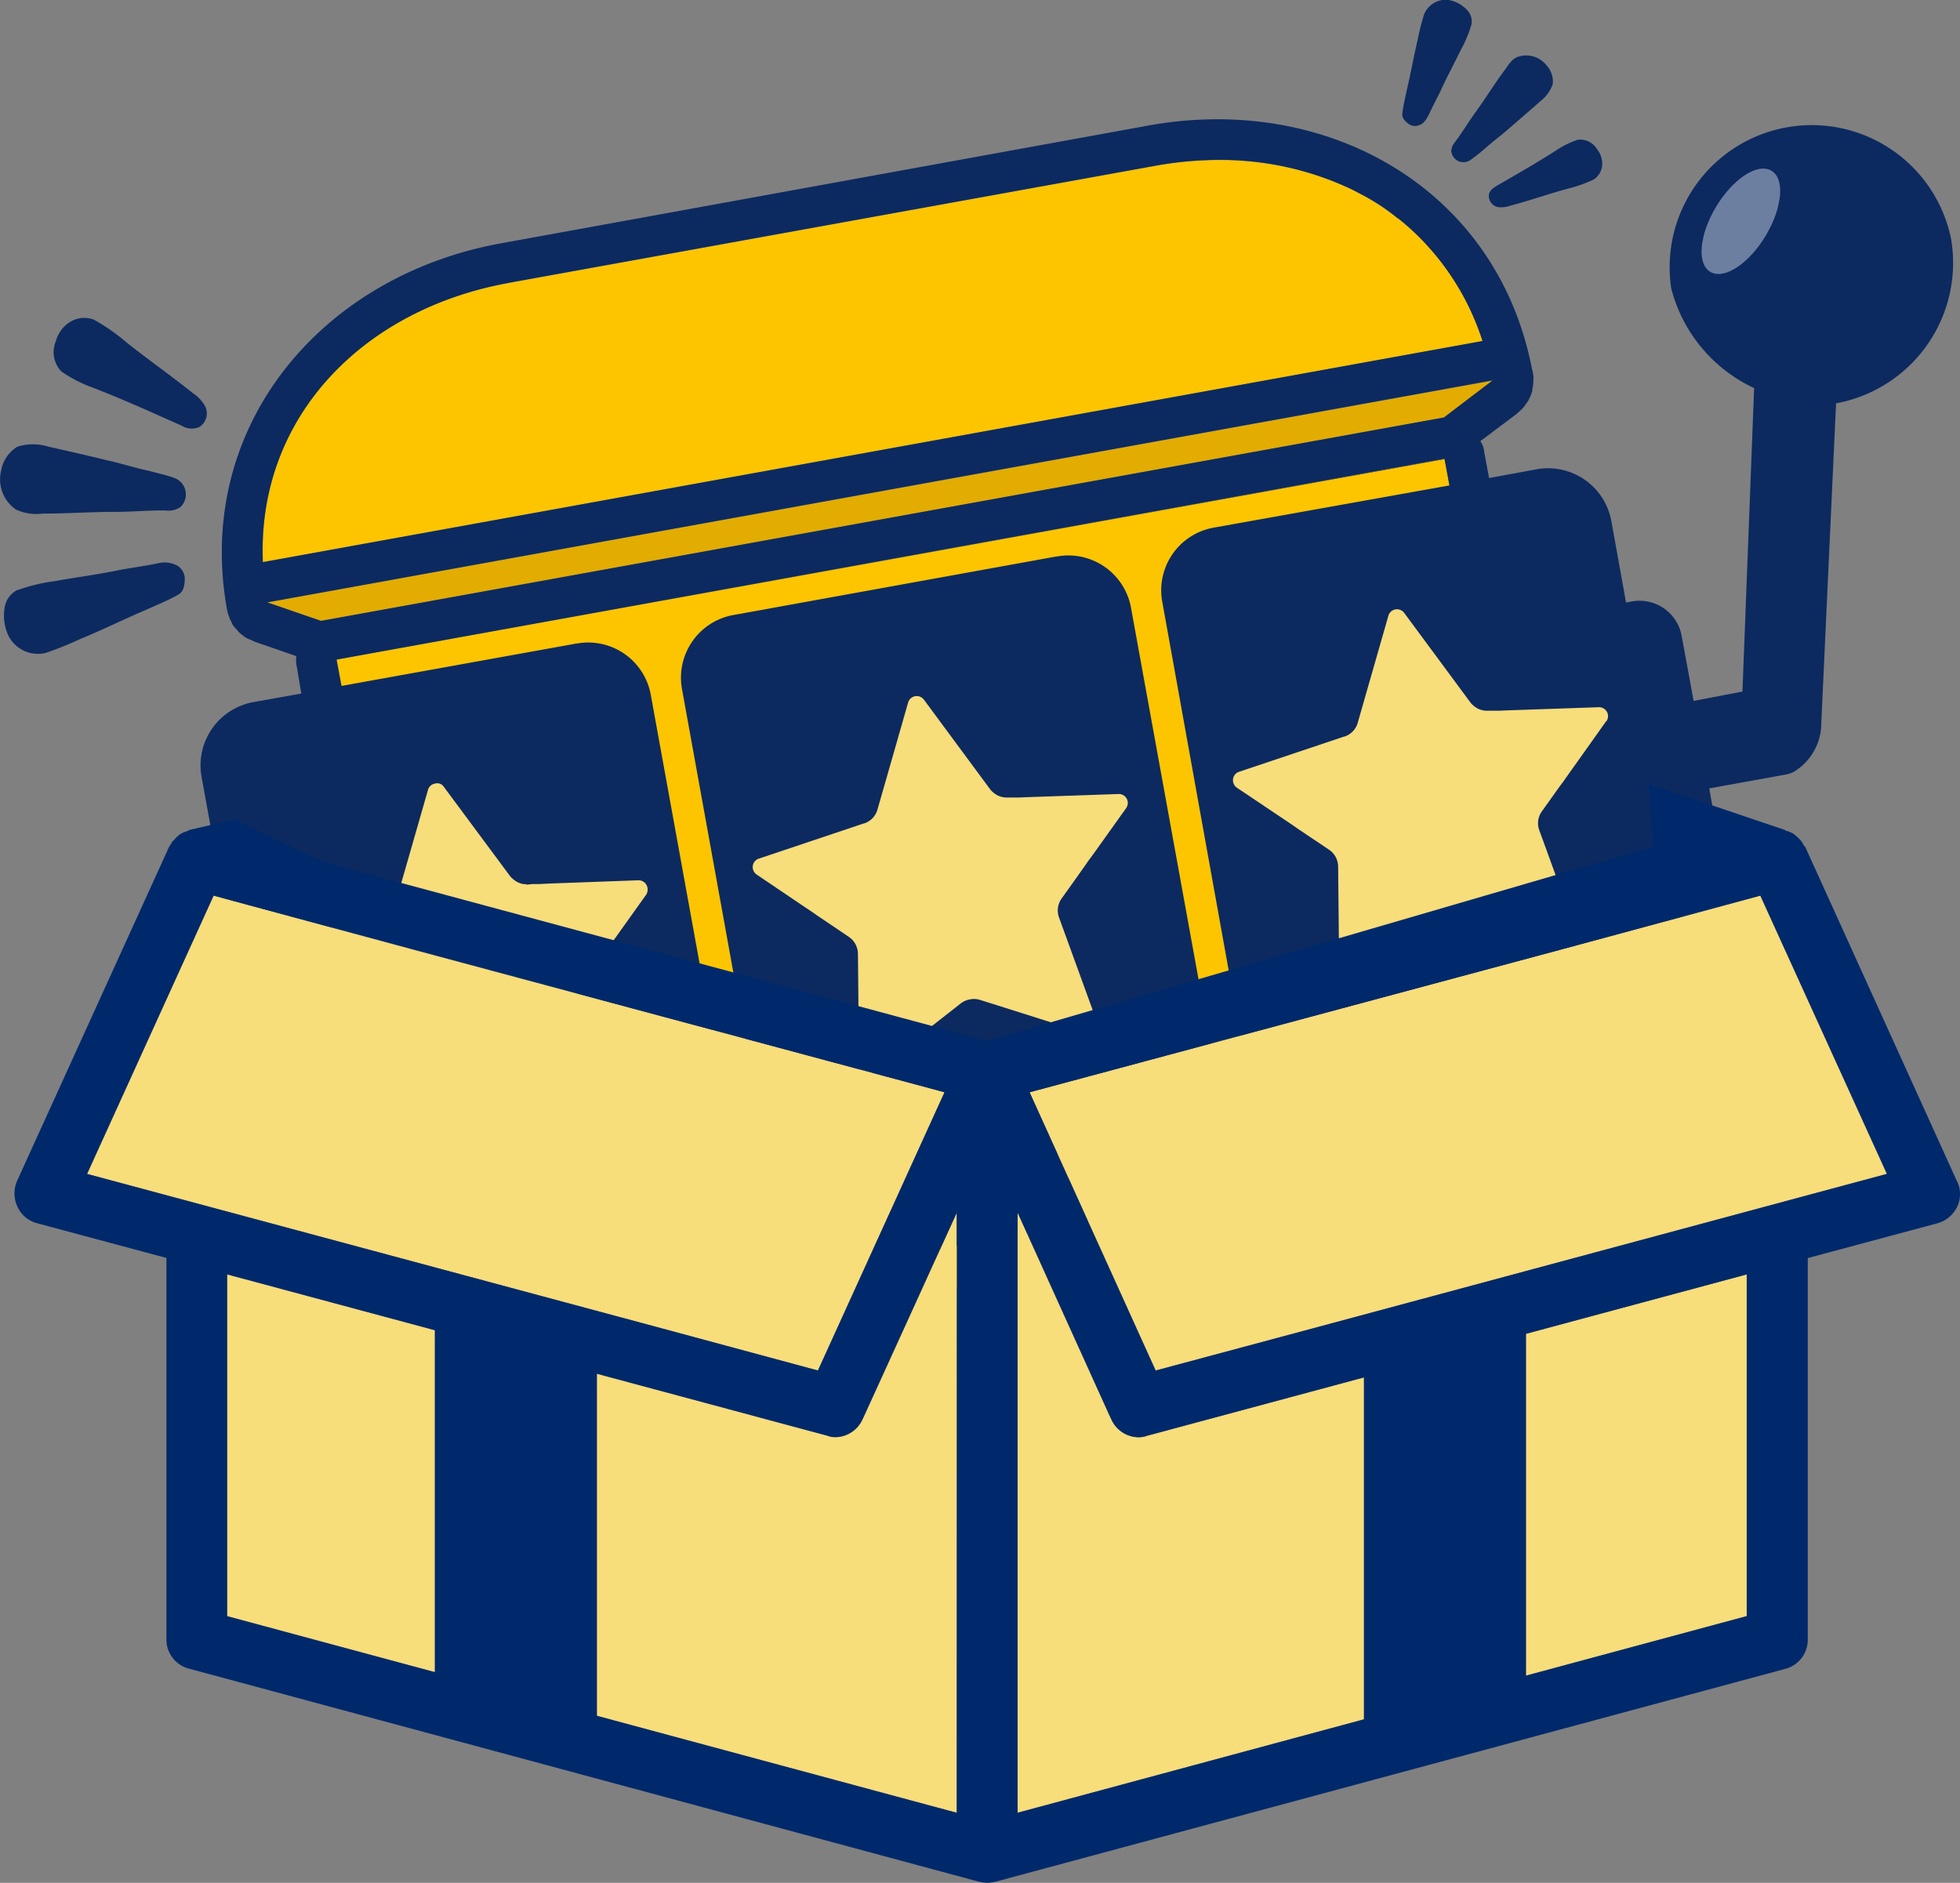
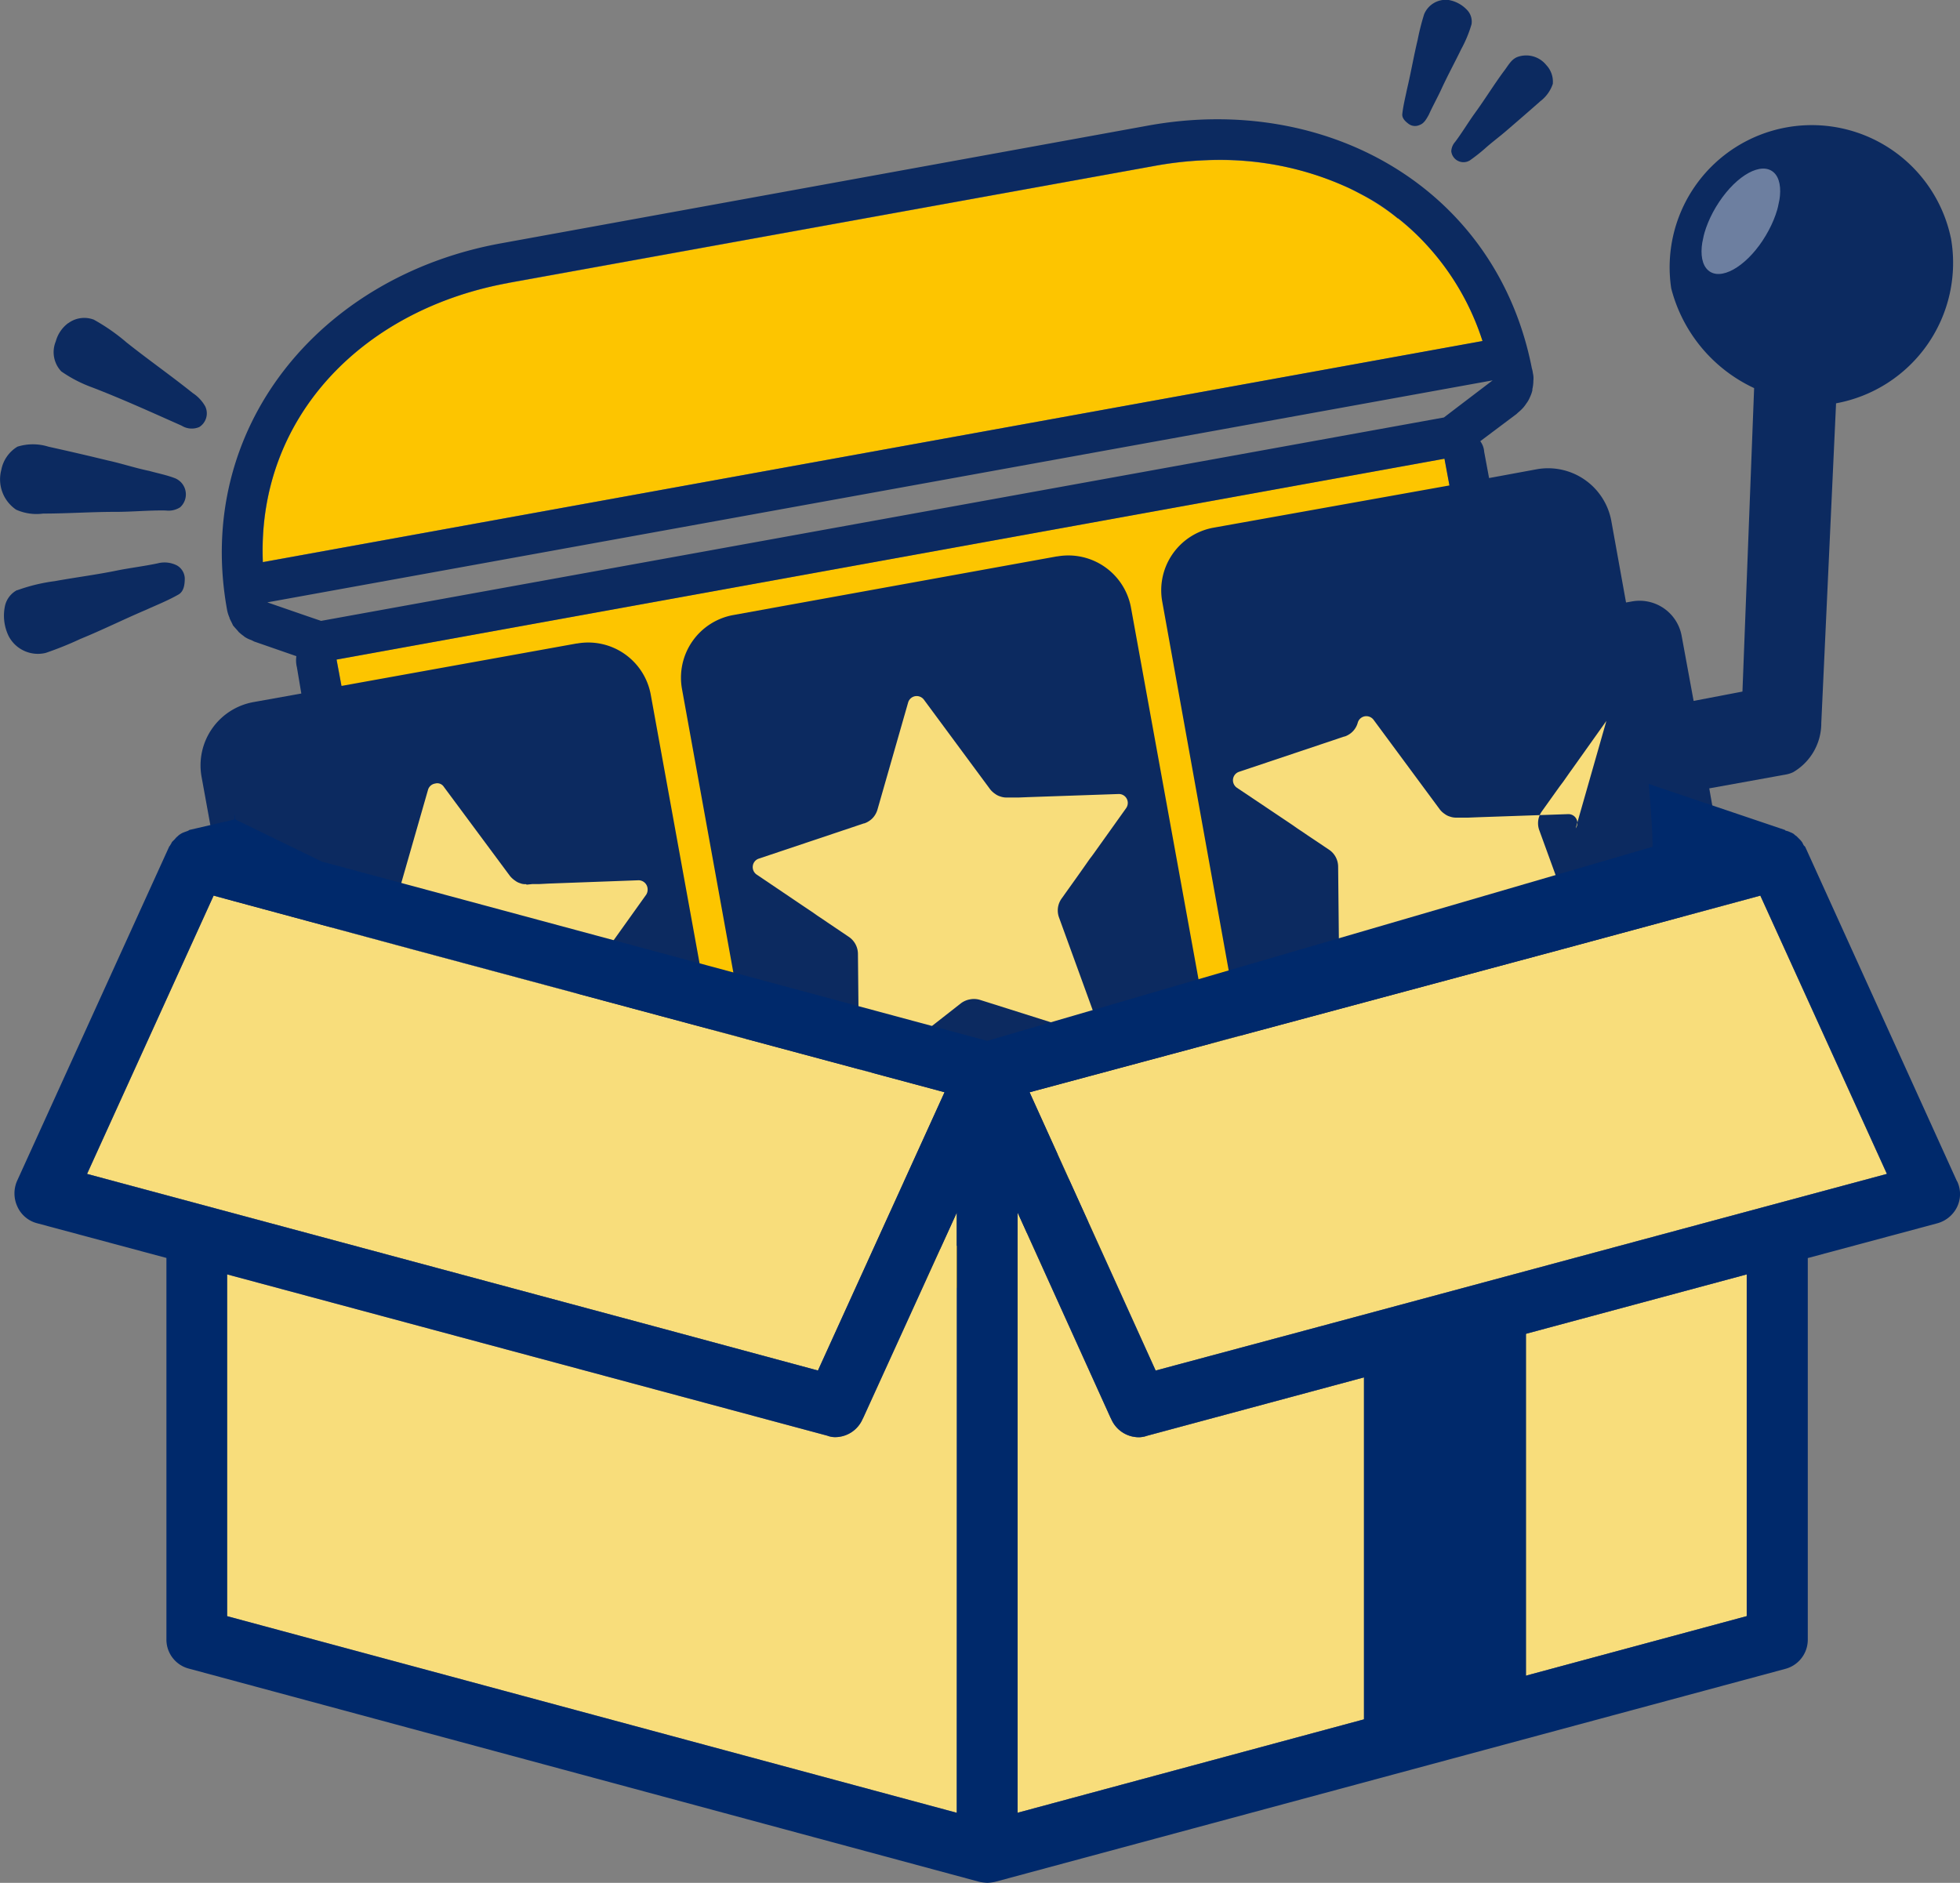
<svg xmlns="http://www.w3.org/2000/svg" id="Group_18968" data-name="Group 18968" width="50.372" height="48.393" viewBox="0 0 50.372 48.393">
  <rect x="0" y="0" width="50.372" height="48.393" fill="#808080" stroke="none" />
  <defs>
    <clipPath id="clip-path">
      <rect id="Rectangle_8464" data-name="Rectangle 8464" width="50.372" height="48.393" fill="none" />
    </clipPath>
    <clipPath id="clip-path-2">
      <rect id="Rectangle_8463" data-name="Rectangle 8463" width="50.372" height="48.393" transform="translate(0 0)" fill="none" />
    </clipPath>
    <clipPath id="clip-path-3">
      <rect id="Rectangle_8462" data-name="Rectangle 8462" width="2.272" height="3.195" transform="translate(43.604 4.09)" fill="none" />
    </clipPath>
    <clipPath id="clip-path-4">
      <rect id="Rectangle_8461" data-name="Rectangle 8461" width="2.906" height="1.717" transform="translate(43.603 6.935) rotate(-78.238)" fill="none" />
    </clipPath>
  </defs>
  <g id="Group_18975" data-name="Group 18975" clip-path="url(#clip-path)">
    <path id="Path_1795" data-name="Path 1795" d="M25.37,26.757,42.458,22.15,24.869,18.183,8.269,22.15Z" fill="#00296b" />
    <path id="Path_1796" data-name="Path 1796" d="M37.077,29.755,24.734,33.137l-2.578-.678Z" fill="#e2ac00" />
    <path id="Path_1797" data-name="Path 1797" d="M40.075,28.029,19.5,31.762l-1.665-.436v-.012L10.929,29.5l-.05-.308L9.828,23.416l-1.05-5.788-.126-.677,28.475-5.163V11.8l.126.678,1.05,5.786,1.051,5.785.6,3.3Z" fill="#fdc500" />
-     <path id="Path_1798" data-name="Path 1798" d="M6.871,15.483l1.025.352.357.121L37.11,10.731l.332-.248.92-.7Z" fill="#e2ac00" />
    <g id="Group_18974" data-name="Group 18974">
      <g id="Group_18973" data-name="Group 18973" clip-path="url(#clip-path-2)">
        <path id="Path_1799" data-name="Path 1799" d="M38.1,8.766,6.759,14.445c-.158-3.708,2.549-6.488,6.3-7.169L29.683,4.264c3.76-.681,7.265.975,8.421,4.5" fill="#fdc500" />
-         <path id="Path_1800" data-name="Path 1800" d="M8.651,16.953,37.126,11.8v-.009Z" fill="#0c2a60" />
        <path id="Path_1801" data-name="Path 1801" d="M50.136,6.11a3.653,3.653,0,0,0-7.186,1.3,3.9,3.9,0,0,0,2.131,2.565l-.3,7.8-1.255.24-.308-1.674a1.1,1.1,0,0,0-1.282-.882h0l-.147.026-.38-2.106A1.653,1.653,0,0,0,39.5,12.06l-1.231.227-.126-.677a.508.508,0,0,0-.1-.27l.933-.7c.036-.037.072-.062.11-.1a.83.83,0,0,0,.135-.161.731.731,0,0,0,.1-.174.867.867,0,0,0,.061-.173V10a.905.905,0,0,0,.025-.2V9.79a.56.56,0,0,0-.012-.2.641.641,0,0,0-.026-.123c-.9-4.6-5.234-7.085-9.875-6.237L12.876,6.254C8.21,7.1,4.988,11.01,5.836,15.676a.877.877,0,0,0,.063.2v.011c.025.062.063.123.087.184.049.062.1.111.149.173a1.307,1.307,0,0,0,.136.11l.012.012a.739.739,0,0,0,.174.085l.074.037,1.086.377a.73.73,0,0,0,.013.283l.114.677L6.5,18.048a1.653,1.653,0,0,0-1.322,1.906L6.71,28.373l2.849.762.173.048.851.218H10.6l.334.1,6.908,1.815a1.658,1.658,0,0,0,1-1.805L16.726,17.863a1.634,1.634,0,0,0-1.893-1.324l-.013,0L8.775,17.63l-.126-.677L37.124,11.79V11.8l.126.677-6.07,1.087a1.635,1.635,0,0,0-1.309,1.906l2.1,11.659a1.653,1.653,0,0,0,1.907,1.322l6.066-1.1.127.678L19.5,31.762l2.652.7,14.92-2.709.026-.012,2.768-.752,1.859-.514-.555-.207-.206-1.108,1.231-.215a1.642,1.642,0,0,0,1.322-1.906l-.38-2.1.15-.028a1.1,1.1,0,0,0,.882-1.281v0l-.241-1.367,1.958-.354a.733.733,0,0,0,.2-.063,1.458,1.458,0,0,0,.721-1.26l.381-8.245c-.008-.008-.074.037,0,.025a3.671,3.671,0,0,0,2.95-4.253M13.069,7.269,29.685,4.261a9.151,9.151,0,0,1,1.3-.144,7.913,7.913,0,0,1,3.562.662c.173.073.333.159.494.244a5.016,5.016,0,0,1,.878.587c.012.012.012,0,.012,0a6.223,6.223,0,0,1,.779.735A6.642,6.642,0,0,1,38.1,8.765L6.754,14.449C6.6,10.741,9.311,7.956,13.066,7.272M37.109,10.73,8.252,15.958l-.361-.123L6.87,15.482,38.361,9.776l-.92.7Z" fill="#0c2a60" />
        <path id="Path_1802" data-name="Path 1802" d="M27.165,14.3l-8.32,1.508a1.636,1.636,0,0,0-1.318,1.9v0l2.111,11.655a1.64,1.64,0,0,0,1.906,1.318l8.32-1.508a1.64,1.64,0,0,0,1.319-1.906L29.067,15.621a1.637,1.637,0,0,0-1.9-1.319h0" fill="#0c2a60" />
        <path id="Path_1803" data-name="Path 1803" d="M14.938,25.326a.54.54,0,0,0-.06.493l.974,2.682a.272.272,0,0,1-.011.2.24.24,0,0,1-.27.1l-2.727-.854a.471.471,0,0,0-.26-.024.572.572,0,0,0-.233.1L10.877,29.19,10.6,29.4h-.012l-.852-.218v-.01l-.023-2.415a.5.5,0,0,0-.236-.43l-.556-.379-.123-.086-.125-.085-.123-.085-.124-.074L8.3,25.534l-1.2-.808a.227.227,0,0,1,.06-.407l2.182-.744.221-.075.16-.05.111-.038.037-.012A.464.464,0,0,0,10,23.338a.872.872,0,0,0,.11-.1.661.661,0,0,0,.1-.185L11,20.3a.226.226,0,0,1,.184-.161.2.2,0,0,1,.223.085l1.7,2.292a.632.632,0,0,0,.136.122.385.385,0,0,0,.123.062.317.317,0,0,0,.149.024.045.045,0,0,0,.037.012l.123-.013h.173l.246-.013,2.315-.085a.234.234,0,0,1,.235.233.242.242,0,0,1-.036.136l-.857,1.2-.086.124-.085.111-.086.123-.085.124-.086.123Z" fill="#f8dd7b" />
        <path id="Path_1804" data-name="Path 1804" d="M28.942,20.771l-.851,1.192L28,22.084l-.086.123-.085.121-.086.122-.086.121-.373.523a.525.525,0,0,0-.067.488l.977,2.687a.218.218,0,0,1-.015.191.231.231,0,0,1-.269.1L25.188,25.7a.529.529,0,0,0-.259-.014.544.544,0,0,0-.232.1l-2.25,1.763a.23.23,0,0,1-.29-.005.218.218,0,0,1-.08-.173l-.028-2.857a.531.531,0,0,0-.235-.435l-.557-.376-.123-.084-.125-.083-.12-.085-.124-.083-.124-.083-1.194-.806a.232.232,0,0,1-.1-.222.226.226,0,0,1,.154-.188l2.177-.73.221-.074.157-.053.146-.049h.01a.5.5,0,0,0,.128-.064.48.48,0,0,0,.111-.1.545.545,0,0,0,.1-.191l.787-2.749a.229.229,0,0,1,.283-.16.234.234,0,0,1,.124.085l1.7,2.3a.558.558,0,0,0,.128.119.419.419,0,0,0,.135.068.467.467,0,0,0,.148.027h.322l.251-.01,2.315-.08a.229.229,0,0,1,.24.22.233.233,0,0,1-.043.144Z" fill="#f8dd7b" />
-         <path id="Path_1805" data-name="Path 1805" d="M41.284,18.529l-.853,1.2-.087.121-.086.123-.085.121-.088.117L40,20.329l-.373.523a.525.525,0,0,0-.067.488l.978,2.687a.221.221,0,0,1-.016.191.231.231,0,0,1-.269.1l-2.726-.857a.53.53,0,0,0-.256-.019.545.545,0,0,0-.231.1l-2.251,1.762a.23.23,0,0,1-.29,0,.218.218,0,0,1-.08-.173l-.029-2.857a.527.527,0,0,0-.234-.435l-.558-.374-.123-.084-.125-.083-.121-.085-.123-.083-.124-.083-1.193-.8a.234.234,0,0,1-.1-.223.229.229,0,0,1,.155-.187l2.177-.73.221-.074.156-.053.147-.049h.01a.525.525,0,0,0,.128-.063.508.508,0,0,0,.111-.1.517.517,0,0,0,.1-.192l.787-2.748a.229.229,0,0,1,.283-.16.234.234,0,0,1,.124.085l1.7,2.3a.514.514,0,0,0,.127.119.409.409,0,0,0,.135.068.473.473,0,0,0,.149.027h.321l.251-.01,2.315-.08a.23.23,0,0,1,.24.22.233.233,0,0,1-.043.144Z" fill="#f8dd7b" />
+         <path id="Path_1805" data-name="Path 1805" d="M41.284,18.529l-.853,1.2-.087.121-.086.123-.085.121-.088.117L40,20.329l-.373.523a.525.525,0,0,0-.067.488l.978,2.687a.221.221,0,0,1-.016.191.231.231,0,0,1-.269.1l-2.726-.857a.53.53,0,0,0-.256-.019.545.545,0,0,0-.231.1l-2.251,1.762a.23.23,0,0,1-.29,0,.218.218,0,0,1-.08-.173l-.029-2.857a.527.527,0,0,0-.234-.435l-.558-.374-.123-.084-.125-.083-.121-.085-.123-.083-.124-.083-1.193-.8a.234.234,0,0,1-.1-.223.229.229,0,0,1,.155-.187l2.177-.73.221-.074.156-.053.147-.049h.01a.525.525,0,0,0,.128-.063.508.508,0,0,0,.111-.1.517.517,0,0,0,.1-.192a.229.229,0,0,1,.283-.16.234.234,0,0,1,.124.085l1.7,2.3a.514.514,0,0,0,.127.119.409.409,0,0,0,.135.068.473.473,0,0,0,.149.027h.321l.251-.01,2.315-.08a.23.23,0,0,1,.24.22.233.233,0,0,1-.043.144Z" fill="#f8dd7b" />
        <g id="Group_18972" data-name="Group 18972" opacity="0.4">
          <g id="Group_18971" data-name="Group 18971">
            <g id="Group_18970" data-name="Group 18970" clip-path="url(#clip-path-3)">
              <g id="Group_18969" data-name="Group 18969">
                <g id="Group_18968-2" data-name="Group 18968" clip-path="url(#clip-path-4)">
                  <path id="Path_1806" data-name="Path 1806" d="M45.3,6.183c-.462.695-1.088,1.039-1.4.765s-.183-1.059.28-1.755,1.087-1.039,1.4-.766.182,1.059-.281,1.756" fill="#fff" />
                </g>
              </g>
            </g>
          </g>
        </g>
        <path id="Path_1807" data-name="Path 1807" d="M48.493,30.172,33.864,34.11,29.7,35.227l-3.239-7.153L40.1,24.41l5.141-1.39Z" fill="#00296b" />
        <path id="Path_1808" data-name="Path 1808" d="M48.493,30.172,33.864,34.11,29.7,35.227l-3.239-7.153L40.1,24.41l5.141-1.39Z" fill="#f8dd7b" />
        <path id="Path_1809" data-name="Path 1809" d="M24.278,28.074l-3.254,7.153-4.23-1.142L2.237,30.172,5.489,23.02l5.1,1.378Z" fill="#00296b" />
        <path id="Path_1810" data-name="Path 1810" d="M24.278,28.074l-3.254,7.153-4.23-1.142L2.237,30.172,5.489,23.02l5.1,1.378Z" fill="#f8dd7b" />
        <path id="Path_1811" data-name="Path 1811" d="M24.588,31.165V46.592L5.837,41.539V32.755L21.26,36.9a.551.551,0,0,0,.2.038.773.773,0,0,0,.707-.46l.025-.05Z" fill="#f8dd7b" />
        <path id="Path_1812" data-name="Path 1812" d="M44.891,32.755v8.784L26.153,46.592V31.165l2.384,5.265.025.05a.773.773,0,0,0,.707.46.656.656,0,0,0,.211-.038l15.411-4.148Z" fill="#00296b" />
        <path id="Path_1813" data-name="Path 1813" d="M44.891,32.755v8.784L26.153,46.592V31.165l2.384,5.265.025.05a.773.773,0,0,0,.707.46.656.656,0,0,0,.211-.038l15.411-4.148Z" fill="#f8dd7b" />
        <path id="Path_1814" data-name="Path 1814" d="M50.293,30.358l-3.9-8.594-.038-.038-.038-.075a.572.572,0,0,0-.075-.088l-.075-.075a.236.236,0,0,1-.063-.05.425.425,0,0,0-.1-.05.418.418,0,0,0-.113-.038c-.013-.013-.025-.025-.038-.025l-3.482-1.176s.1,1.068.1,1.615l2.771,1.256-2.771-1.256-17.1,4.988L10.393,22.716l-2.121-.571-2.23-1.086c0-.447-.049.446,0,0l-1.16.269c-.013,0-.025.013-.05.025s-.068.024-.1.038a.39.39,0,0,0-.1.05.283.283,0,0,0-.063.05.4.4,0,0,0-.074.075l-.075.075a.541.541,0,0,1-.05.088c0,.013-.025.025-.025.038L.436,30.358a.805.805,0,0,0,.013.659.768.768,0,0,0,.5.422l3.328.893v9.8a.771.771,0,0,0,.584.757l20.3,5.476a1.258,1.258,0,0,0,.211.028,1.117,1.117,0,0,0,.2-.025l20.317-5.476a.776.776,0,0,0,.571-.757v-9.8l3.328-.893a.8.8,0,0,0,.51-.422.761.761,0,0,0,0-.659ZM2.237,30.172,5.49,23.019l5.1,1.378,13.684,3.675L21.02,35.225l-4.232-1.142L2.234,30.172Zm22.351,16.42L5.838,41.539V32.755L21.26,36.9a.551.551,0,0,0,.2.038.772.772,0,0,0,.707-.46l.025-.05,2.4-5.265Zm20.3-5.053L26.153,46.592V31.165l2.384,5.265.025.05a.773.773,0,0,0,.707.46.634.634,0,0,0,.211-.038l15.411-4.147v8.784Zm-11.024-7.43L29.7,35.226l-3.242-7.153L40.1,24.41l5.141-1.391,3.254,7.153Z" fill="#00296b" />
        <path id="Path_1815" data-name="Path 1815" d="M35.052,35.286l4.168-1.073v9.9L35.052,45.54Z" fill="#00296b" />
-         <path id="Path_1816" data-name="Path 1816" d="M15.342,34.288l-4.168-1.073v9.9l4.168,1.432Z" fill="#00296b" />
-         <path id="Path_1817" data-name="Path 1817" d="M40.952,4.616a3.507,3.507,0,0,1-.681.239c-.484.133-.958.3-1.443.428a.706.706,0,0,1-.325.041.293.293,0,0,1-.24-.306c.008-.117.115-.189.206-.244.508-.293,1.016-.582,1.511-.9a2.4,2.4,0,0,1,.562-.281.507.507,0,0,1,.5.238.605.605,0,0,1,.135.374.483.483,0,0,1-.221.41" fill="#0c2a60" />
        <path id="Path_1818" data-name="Path 1818" d="M39.579,2.609q-.416.366-.833.724c-.192.169-.4.319-.59.491a4.536,4.536,0,0,1-.383.3.308.308,0,0,1-.129.043.315.315,0,0,1-.346-.279.389.389,0,0,1,.1-.242c.182-.242.334-.5.512-.746.258-.354.486-.729.748-1.081.1-.129.179-.293.341-.355a.662.662,0,0,1,.741.209.622.622,0,0,1,.167.483.931.931,0,0,1-.332.454" fill="#0c2a60" />
        <path id="Path_1819" data-name="Path 1819" d="M37.82.618a3.2,3.2,0,0,1-.266.644c-.169.349-.356.69-.518,1.045-.1.215-.218.425-.316.643-.057.1-.118.223-.238.263a.277.277,0,0,1-.274-.024c-.086-.063-.185-.151-.168-.267.024-.214.078-.425.121-.634.1-.421.173-.849.273-1.265A6.118,6.118,0,0,1,36.6.367.6.6,0,0,1,37.232,0a.848.848,0,0,1,.494.281.431.431,0,0,1,.094.331Z" fill="#0c2a60" />
        <path id="Path_1820" data-name="Path 1820" d="M1.75,8.307a.866.866,0,0,0-.317.469.721.721,0,0,0,.142.77,3.459,3.459,0,0,0,.794.411c.78.3,1.538.646,2.3.984a.49.49,0,0,0,.454.034.416.416,0,0,0,.15-.533.992.992,0,0,0-.32-.34c-.555-.445-1.142-.856-1.7-1.3a5.051,5.051,0,0,0-.842-.586.691.691,0,0,0-.657.091Z" fill="#0c2a60" />
        <path id="Path_1821" data-name="Path 1821" d="M.449,11.48a.892.892,0,0,0-.416.6A.941.941,0,0,0,.415,13.1a1.285,1.285,0,0,0,.693.1c.628,0,1.247-.045,1.872-.044.428,0,.855-.044,1.284-.035a.551.551,0,0,0,.365-.082.448.448,0,0,0,.032-.633.461.461,0,0,0-.157-.112c-.216-.084-.441-.127-.666-.19-.357-.073-.7-.188-1.058-.267q-.765-.186-1.534-.356a1.336,1.336,0,0,0-.8,0Z" fill="#0c2a60" />
        <path id="Path_1822" data-name="Path 1822" d="M.433,15.17a.612.612,0,0,0-.3.382,1.2,1.2,0,0,0,.091.8.848.848,0,0,0,.948.43,8.788,8.788,0,0,0,.892-.359c.569-.232,1.118-.506,1.683-.746.279-.127.566-.24.832-.392.15-.079.168-.266.17-.416a.4.4,0,0,0-.2-.335.7.7,0,0,0-.5-.054c-.333.07-.671.112-1,.175-.541.113-1.091.182-1.637.281a4.545,4.545,0,0,0-.962.232Z" fill="#0c2a60" />
      </g>
    </g>
  </g>
</svg>